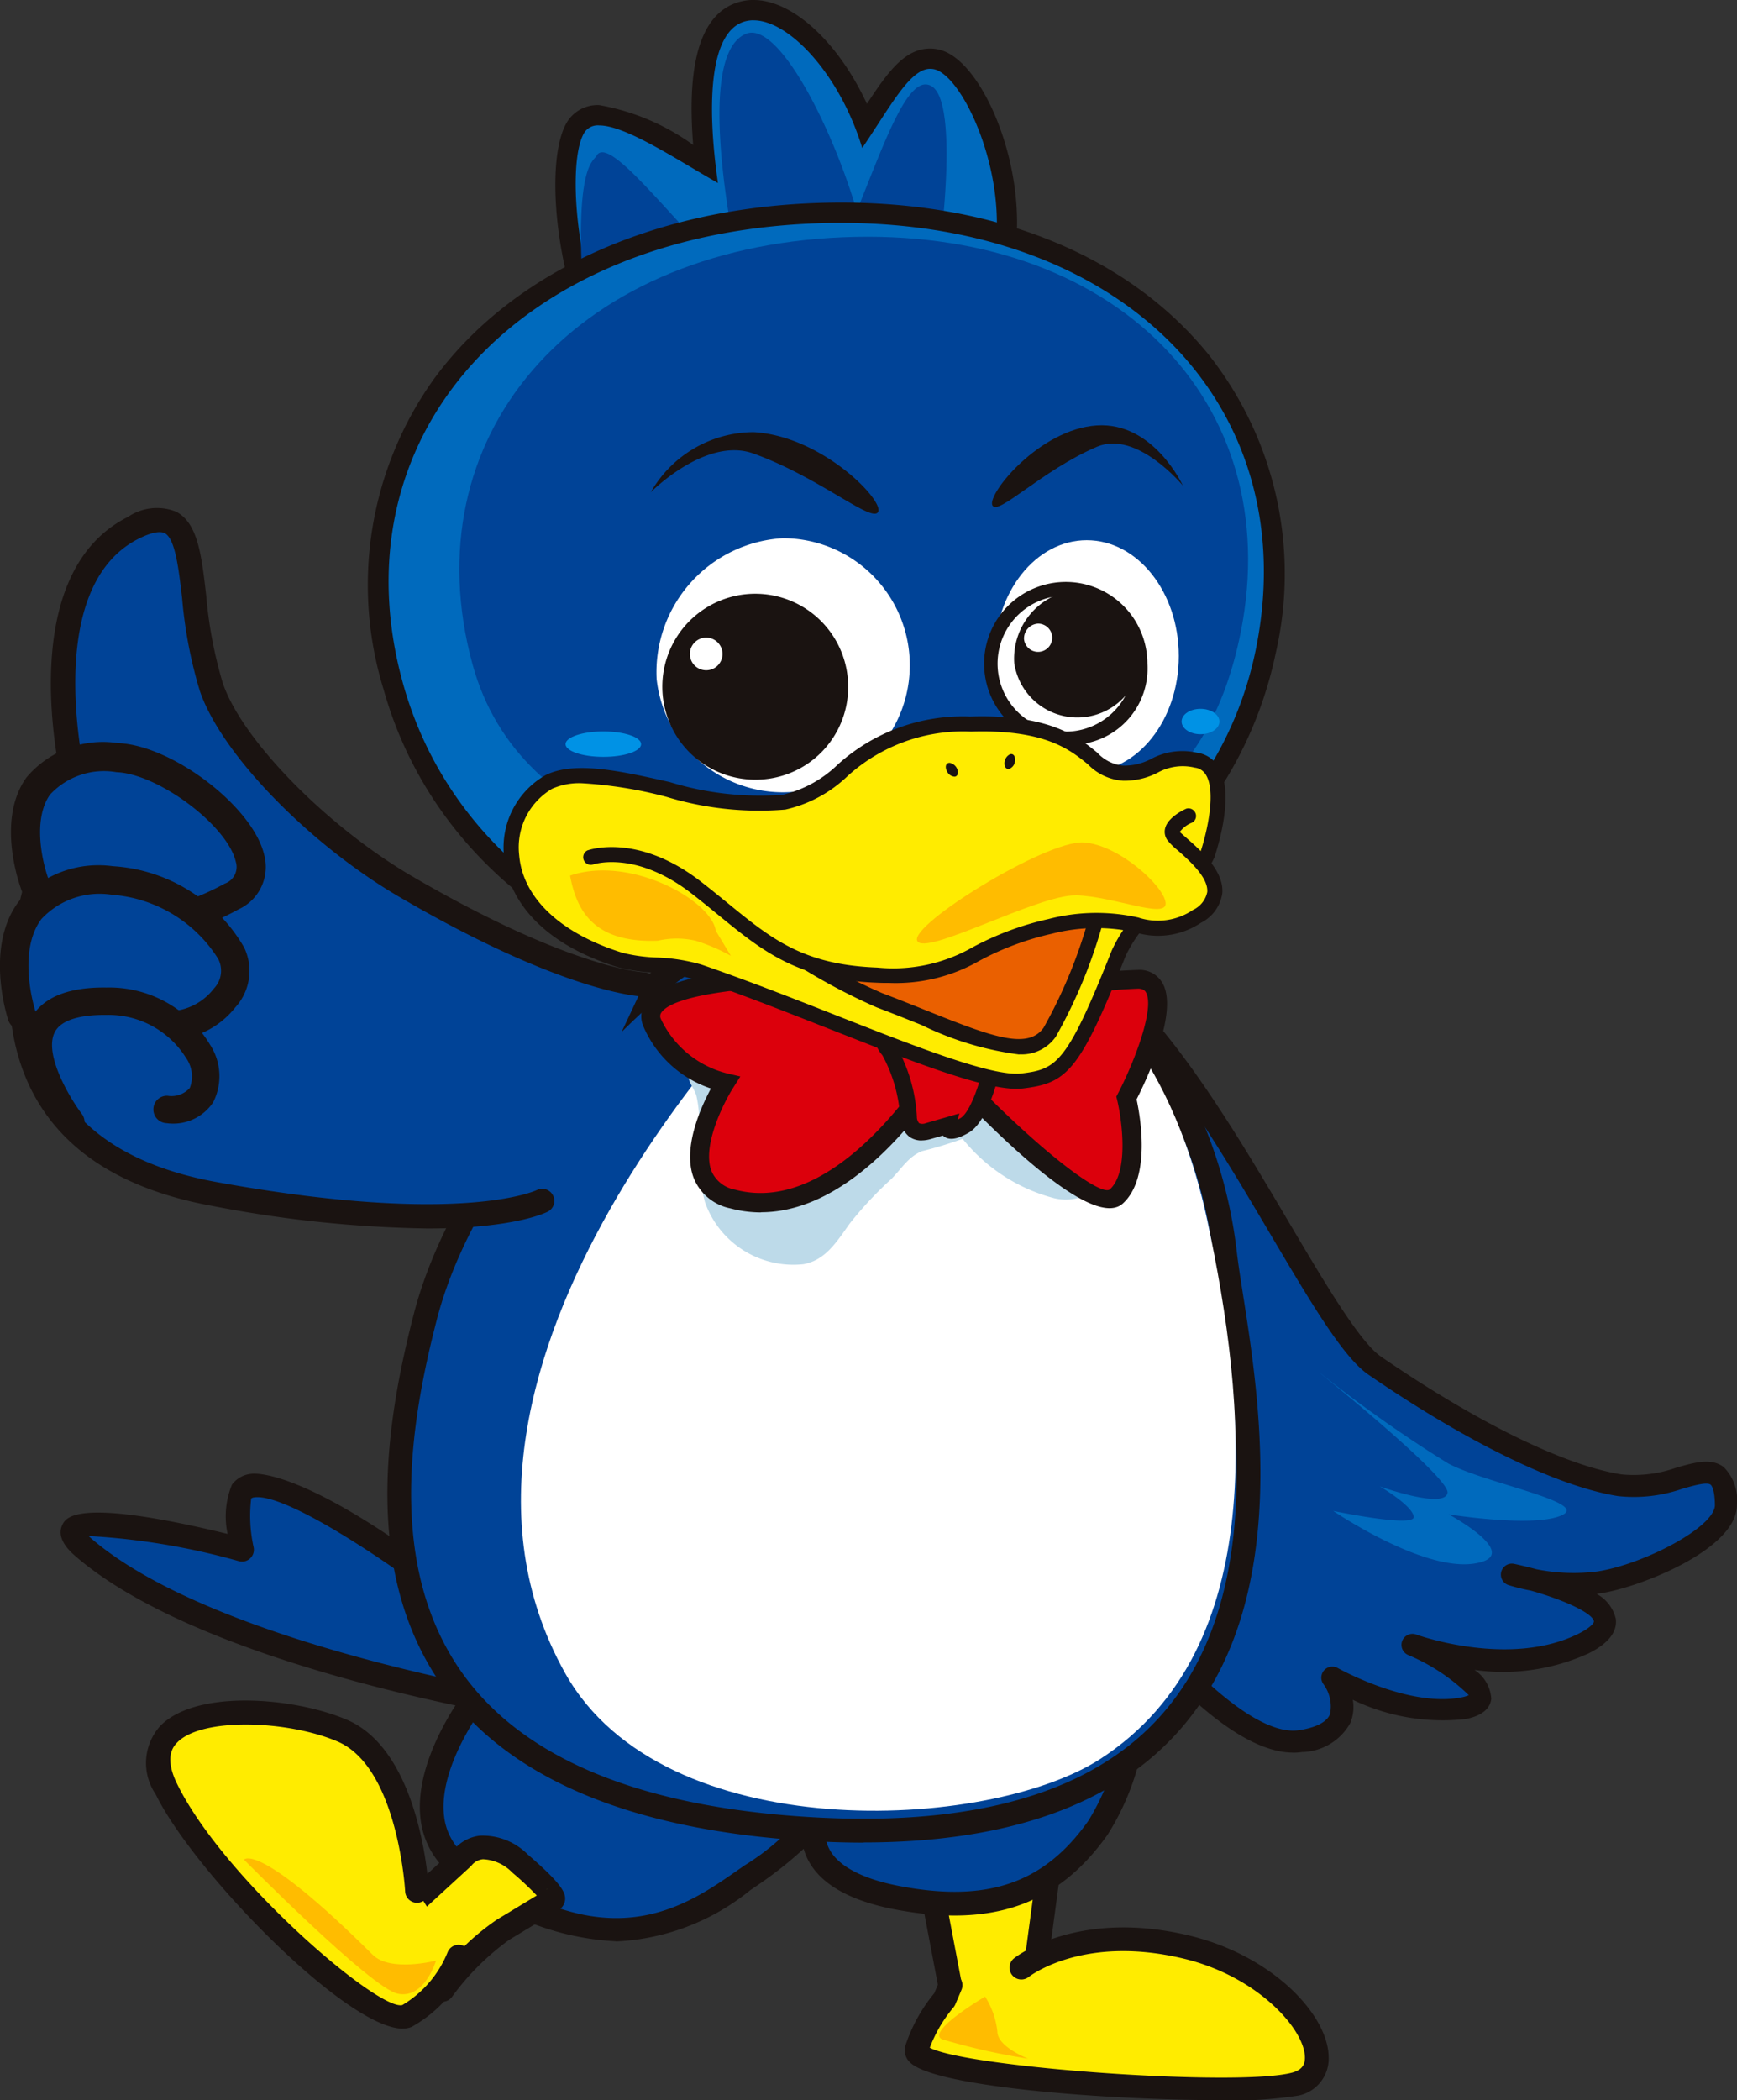
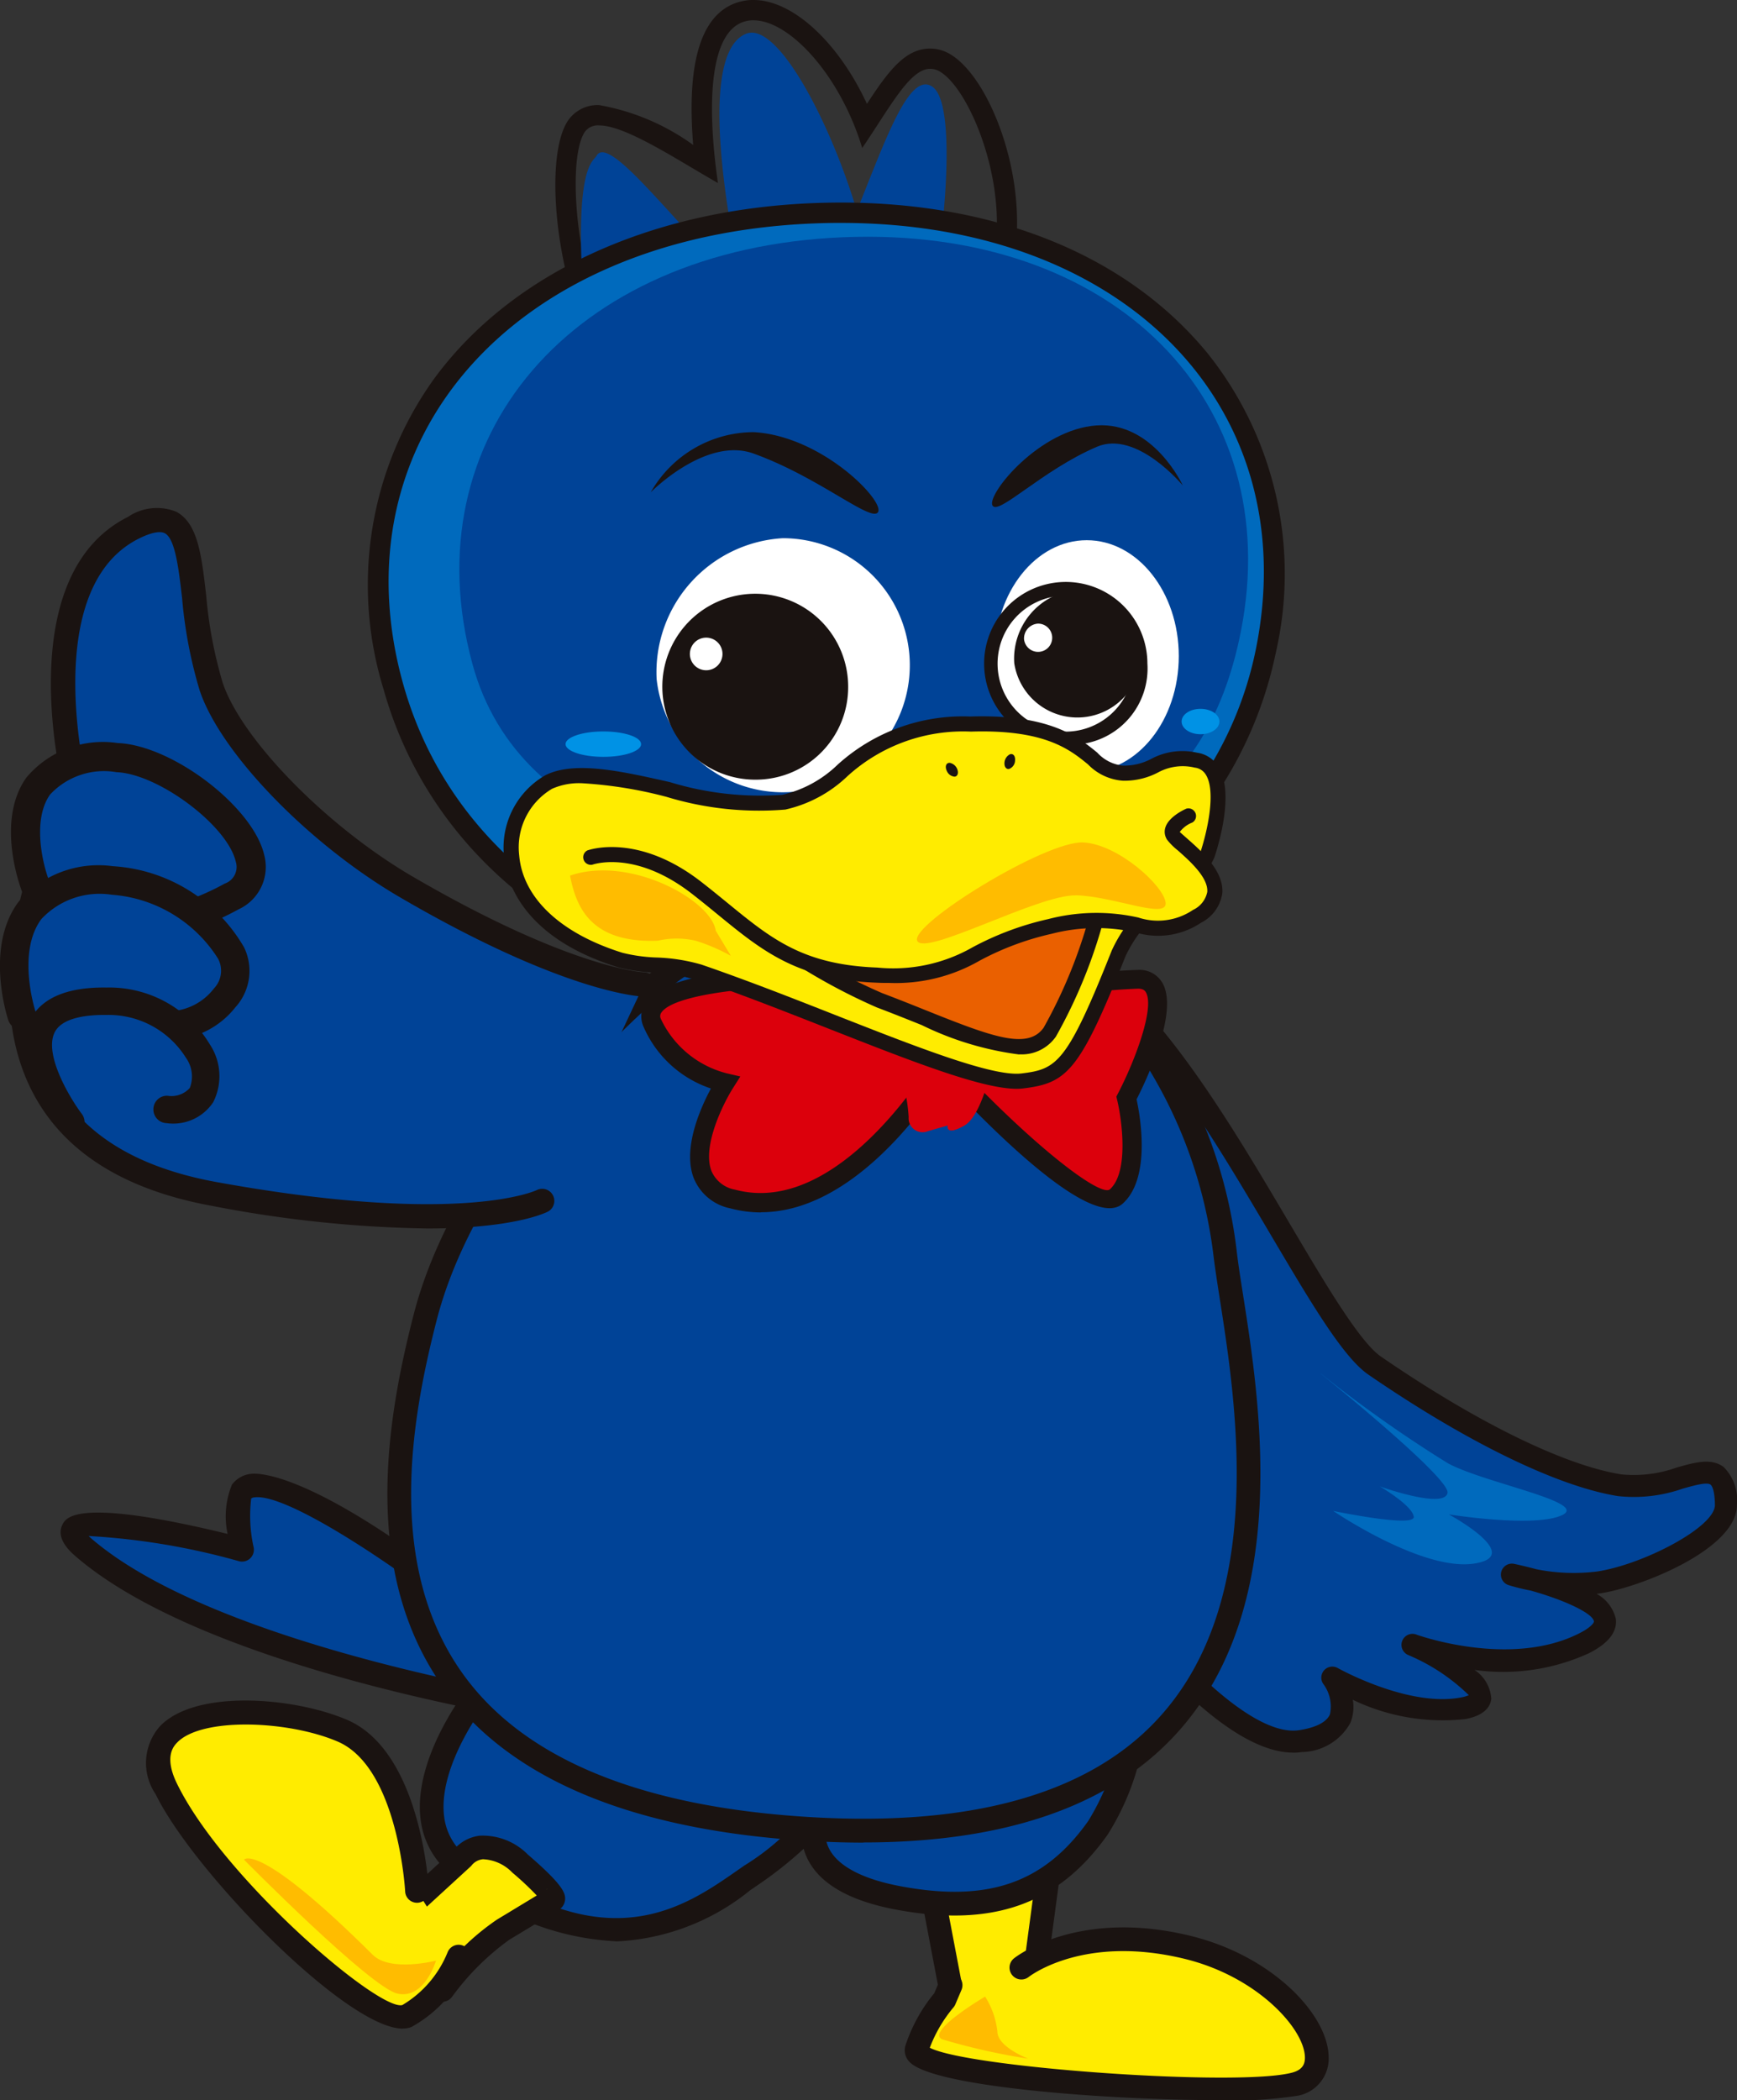
<svg xmlns="http://www.w3.org/2000/svg" width="68.402" height="82.663" viewBox="0 0 68.402 82.663">
  <rect x="0" y="0" width="68.402" height="82.663" fill="#333333" stroke="none" />
  <defs>
    <clipPath id="clip-path">
      <rect id="長方形_45295" data-name="長方形 45295" width="68.402" height="82.663" fill="none" />
    </clipPath>
  </defs>
  <g id="グループ_37122" data-name="グループ 37122" clip-path="url(#clip-path)">
    <path id="パス_36683" data-name="パス 36683" d="M91.605,183.015l1.09,5.729s1.574,1.261,2.18.8l.605-.458.969-7.219" transform="translate(-55.021 -109.237)" fill="#ffec00" />
    <path id="パス_36684" data-name="パス 36684" d="M93.839,189.407a4.206,4.206,0,0,1-2.139-1,.467.467,0,0,1-.167-.277L90.443,182.4a.467.467,0,1,1,.918-.175l1.057,5.555a2.706,2.706,0,0,0,1.474.688l.448-.339.943-7.026a.462.462,0,0,1,.525-.4.467.467,0,0,1,.4.525l-.969,7.219a.467.467,0,0,1-.182.311l-.605.458a.993.993,0,0,1-.615.192" transform="translate(-54.319 -108.533)" fill="#1a1311" />
    <path id="パス_36685" data-name="パス 36685" d="M94.5,192.24s2.3-1.833,6.54-.8,6.419,4.813,4.238,5.387-15.26-.23-14.9-1.375a5.84,5.84,0,0,1,1.09-1.949l.242-.572" transform="translate(-54.281 -114.796)" fill="#ffec00" />
    <path id="パス_36686" data-name="パス 36686" d="M101.6,196.754c-4.269,0-11.255-.506-12.2-1.5a.644.644,0,0,1-.166-.65,6.356,6.356,0,0,1,1.134-2.058l.213-.5a.467.467,0,0,1,.861.365l-.243.572a.466.466,0,0,1-.083.131,5.462,5.462,0,0,0-.923,1.577c1.483.784,12.121,1.545,14.264.981.455-.12.51-.384.508-.6-.01-1.114-1.861-3.179-4.739-3.88-3.939-.959-6.053.647-6.141.715a.467.467,0,0,1-.58-.732c.1-.081,2.53-1.964,6.942-.891,3.243.79,5.438,3.109,5.453,4.78a1.484,1.484,0,0,1-1.205,1.513,16.667,16.667,0,0,1-3.093.182" transform="translate(-53.578 -114.091)" fill="#1a1311" />
    <path id="パス_36687" data-name="パス 36687" d="M94.428,196.776s-2.341,1.375-1.7,1.681a25.236,25.236,0,0,0,3.391.764s-1.212-.458-1.212-1.07a3.225,3.225,0,0,0-.484-1.375" transform="translate(-55.631 -118.191)" fill="#ffbc00" />
    <path id="パス_36688" data-name="パス 36688" d="M44.392,166.949s-3.634,4.581-.642,6.837c5.971,4.5,9.395,1.674,11.4.3a9.666,9.666,0,0,0,2.579-2.291s-1.06,2.374,3.209,3.176,6.4-.688,7.872-2.751a9.65,9.65,0,0,0,1.468-4.927" transform="translate(-25.568 -100.276)" fill="#004397" />
    <path id="パス_36689" data-name="パス 36689" d="M49.128,176.25a10.616,10.616,0,0,1-6.362-2.526,3.279,3.279,0,0,1-1.336-2.268c-.31-2.423,1.8-5.119,1.894-5.232l.732.58c-.02.024-1.959,2.5-1.7,4.536a2.343,2.343,0,0,0,.972,1.638c5.414,4.082,8.5,1.924,10.549.5l.3-.209a9.593,9.593,0,0,0,2.451-2.159l.82.443a1.334,1.334,0,0,0,.084,1.083c.361.67,1.323,1.169,2.785,1.445,3.452.649,5.667-.118,7.4-2.562a9.237,9.237,0,0,0,1.381-4.657h.935a10.036,10.036,0,0,1-1.555,5.2c-1.954,2.749-4.526,3.655-8.338,2.939-1.788-.336-2.949-.99-3.448-1.943a2.279,2.279,0,0,1-.178-.449,15.544,15.544,0,0,1-1.813,1.432l-.3.206a9.009,9.009,0,0,1-5.285,2.009" transform="translate(-24.866 -99.84)" fill="#1a1311" />
    <path id="パス_36690" data-name="パス 36690" d="M22.005,150.686s-7.132-5.508-8.2-4.044c-.312.429.014,2.287.014,2.287s-8.716-2.215-6.226-.077c5.073,4.357,17.878,6.341,17.878,6.341" transform="translate(-4.294 -87.93)" fill="#004397" />
    <path id="パス_36691" data-name="パス 36691" d="M24.768,154.97a.449.449,0,0,1-.072-.006c-.528-.082-13-2.054-18.11-6.448-.205-.176-.828-.711-.536-1.274.141-.27.558-1.073,6.5.374a3.293,3.293,0,0,1,.171-1.94,1.072,1.072,0,0,1,.745-.424c.213-.031,2.24-.165,8.116,4.373a.467.467,0,1,1-.571.74C18.8,148.654,14.819,146,13.6,146.178a.2.2,0,0,0-.122.048,5.7,5.7,0,0,0,.1,1.931.467.467,0,0,1-.575.534,27.417,27.417,0,0,0-5.927-.993c.034.032.073.069.12.109,4.913,4.22,17.518,6.214,17.646,6.234a.467.467,0,0,1-.071.929" transform="translate(-3.587 -87.24)" fill="#1a1311" />
    <path id="パス_36692" data-name="パス 36692" d="M44.763,184.117,42.807,185.3a10.476,10.476,0,0,0-2.394,2.374l-2.134-2.521,2.927-2.68s.756-1.07,2.268.229,1.29,1.413,1.29,1.413" transform="translate(-22.992 -109.353)" fill="#ffec00" />
    <path id="パス_36693" data-name="パス 36693" d="M39.71,187.442a.467.467,0,0,1-.357-.165l-2.134-2.521a.468.468,0,0,1,.041-.647l2.9-2.654a1.582,1.582,0,0,1,1.018-.55,2.5,2.5,0,0,1,1.9.744c1.4,1.206,1.493,1.528,1.461,1.8a.522.522,0,0,1-.233.368L42.346,185a10.069,10.069,0,0,0-2.257,2.248.467.467,0,0,1-.361.193H39.71M38.223,184.5l1.472,1.738a9.549,9.549,0,0,1,2.168-2.033l1.563-.946a11.556,11.556,0,0,0-.96-.9,1.7,1.7,0,0,0-1.159-.527.649.649,0,0,0-.428.22.574.574,0,0,1-.061.068ZM43.844,183l-.033.019.007,0,.026-.015m0,0h0m0,0h0" transform="translate(-22.289 -108.651)" fill="#1a1311" />
    <path id="パス_36694" data-name="パス 36694" d="M101.885,93.795c5.288.377,10.865,14.52,13.449,16.294,3.881,2.667,7.385,4.348,9.647,4.708s4.158-1.77,4.183.772c.014,1.3-3.308,2.8-5.014,3.053a8.533,8.533,0,0,1-3.417-.306s5.763,1.232,2.841,2.7-6.734.068-6.734.068,4.253,2.034,1.994,2.482-5.177-1.2-5.177-1.2,1.472,2.1-1.259,2.5-6.95-5.338-6.95-5.338" transform="translate(-61.196 -56.337)" fill="#004397" />
    <path id="パス_36695" data-name="パス 36695" d="M111.47,124.671c-2.869,0-6.591-4.949-7.022-5.534a.433.433,0,0,1,.7-.514c1.131,1.539,4.512,5.452,6.538,5.167.468-.069,1.061-.234,1.231-.625a1.48,1.48,0,0,0-.264-1.2.434.434,0,0,1,.568-.625c.028.016,2.808,1.569,4.88,1.155a1.292,1.292,0,0,0,.285-.085A7.659,7.659,0,0,0,116,120.83a.433.433,0,0,1,.336-.8c.037.013,3.675,1.319,6.389-.049.507-.255.593-.438.589-.473-.04-.317-1.146-.839-2.491-1.215a8,8,0,0,1-.877-.217.433.433,0,0,1,.224-.835c.238.051.543.122.878.212a7.443,7.443,0,0,0,2.385.089c1.8-.266,4.653-1.744,4.644-2.62-.007-.627-.135-.772-.174-.8-.145-.109-.649.034-1.094.159a5.808,5.808,0,0,1-2.55.293c-2.372-.377-5.952-2.119-9.824-4.778-1-.684-2.262-2.824-3.865-5.533-2.61-4.414-6.186-10.459-9.37-10.686a.433.433,0,0,1-.4-.463.44.44,0,0,1,.462-.4c3.637.26,7.2,6.275,10.055,11.109,1.425,2.409,2.771,4.684,3.609,5.26,3.77,2.589,7.221,4.28,9.47,4.637a5.013,5.013,0,0,0,2.178-.271c.731-.206,1.361-.384,1.849-.018a1.842,1.842,0,0,1,.521,1.485c.018,1.744-3.813,3.254-5.383,3.486l-.143.02a1.514,1.514,0,0,1,.756.98c.066.514-.29.97-1.058,1.357a8.135,8.135,0,0,1-4.507.657,1.468,1.468,0,0,1,.662,1.141c-.051.4-.389.669-1,.791a8.161,8.161,0,0,1-4.453-.756,1.664,1.664,0,0,1-.1.916,2.226,2.226,0,0,1-1.9,1.14,2.3,2.3,0,0,1-.341.025" transform="translate(-60.545 -55.687)" fill="#1a1311" />
    <path id="パス_36696" data-name="パス 36696" d="M53.392,89.648a16.589,16.589,0,0,1-2.972,2.223c-.618.3-8.147,6.563-10.015,13.82s-3.045,18.742,14.418,20.1c23.03,1.79,17.624-17.661,17.077-22.688a18.73,18.73,0,0,0-7.738-12.949" transform="translate(-23.661 -53.846)" fill="#004397" />
    <path id="パス_36697" data-name="パス 36697" d="M56.942,125.858q-1.377,0-2.871-.116c-6.593-.512-11.192-2.528-13.668-5.991-3.26-4.56-2.227-10.568-1.166-14.69,1.854-7.2,9.346-13.673,10.261-14.123a16.233,16.233,0,0,0,2.859-2.146l.637.683a16.815,16.815,0,0,1-3.085,2.3c-.564.3-7.953,6.467-9.768,13.517-1.014,3.941-2.012,9.671,1.022,13.913,2.308,3.228,6.675,5.112,12.98,5.6,6.731.522,11.576-.762,14.4-3.82,4.3-4.651,3.083-12.4,2.429-16.568-.11-.7-.2-1.3-.257-1.785a18.365,18.365,0,0,0-7.526-12.606l.5-.787a19.016,19.016,0,0,1,7.951,13.292c.05.46.143,1.054.251,1.741.679,4.321,1.942,12.363-2.667,17.347-2.6,2.814-6.729,4.233-12.292,4.233" transform="translate(-22.944 -53.332)" fill="#1a1311" />
-     <path id="パス_36698" data-name="パス 36698" d="M61.74,96.439s-15.471,15.169-8.627,27.353c3.867,6.881,16.678,6.219,21.08,3.359,6.708-4.357,5.74-14.027,4.2-21.194-1.547-7.191-5.167-9.366-5.167-9.366" transform="translate(-30.852 -57.925)" fill="#fff" />
    <path id="パス_36699" data-name="パス 36699" d="M25.807,175.81s-.267-5.157-2.935-6.3-8.672-1.261-6.938,2.292,8.138,9.511,9.472,8.938a4.728,4.728,0,0,0,2.038-2.336" transform="translate(-9.385 -101.383)" fill="#ffec00" />
    <path id="パス_36700" data-name="パス 36700" d="M24.543,180.517c-2.212,0-8.24-6.17-9.732-9.227a2.181,2.181,0,0,1,.165-2.67c1.413-1.484,5.313-1.142,7.377-.256,2.9,1.246,3.206,6.486,3.217,6.708a.467.467,0,1,1-.933.048c0-.048-.284-4.88-2.653-5.9-1.949-.838-5.37-.968-6.331.042-.129.136-.523.549,0,1.615,1.818,3.725,7.938,8.96,8.873,8.712a4.281,4.281,0,0,0,1.783-2.079.467.467,0,0,1,.868.347,5.163,5.163,0,0,1-2.287,2.592.873.873,0,0,1-.345.064" transform="translate(-8.682 -100.669)" fill="#1a1311" />
    <path id="パス_36701" data-name="パス 36701" d="M24.062,183.214s.534-.764,5.069,3.744c.7.693,2.492.229,2.492.229s-.446,1.528-1.512,1.3-6.048-5.272-6.048-5.272" transform="translate(-14.453 -110.016)" fill="#ffbc00" />
    <path id="パス_36702" data-name="パス 36702" d="M130.226,135.366a51.3,51.3,0,0,0,5.018,3.54c1.472.786,5.574,1.53,4.486,2.038s-4.456-.03-4.456-.03,3.031,1.635.983,1.937-5.538-2.075-5.538-2.075,3.24.679,3.173.226-1.339-1.191-1.339-1.191,2.55.913,2.668.256c.106-.595-5-4.7-5-4.7" transform="translate(-78.219 -81.306)" fill="#006abd" />
-     <path id="パス_36703" data-name="パス 36703" d="M69.514,101.561c-.52.308-1.389.721-1.607,1.423-.163.523.11.69.267,1.12a4.163,4.163,0,0,1,.08,1.514,8.884,8.884,0,0,0,.265,2.7,3.692,3.692,0,0,0,3.874,2.443c.866-.155,1.306-.868,1.826-1.6a14.763,14.763,0,0,1,1.647-1.761c.41-.42.667-.872,1.2-1.089a15.711,15.711,0,0,0,1.6-.486,6.847,6.847,0,0,0,3.617,2.341,1.969,1.969,0,0,0,1.585-.312c.609-.311.576-.909.7-1.676a8,8,0,0,0,.246-2.959" transform="translate(-40.758 -61.001)" fill="#bddae9" />
    <path id="パス_36704" data-name="パス 36704" d="M70.874,96.279s-7.356-.1-6.66,1.789a4.291,4.291,0,0,0,2.883,2.386s-2.452,3.838.3,4.572c4.473,1.193,8.25-5.368,8.25-5.368s5.766,6.262,6.859,5.268.4-3.877.4-3.877,2.386-4.572.5-4.672a25.847,25.847,0,0,0-5.467.8Z" transform="translate(-38.541 -57.828)" fill="#dc000c" />
    <path id="パス_36705" data-name="パス 36705" d="M67.944,104.982a4.67,4.67,0,0,1-1.211-.16,1.971,1.971,0,0,1-1.436-1.185c-.455-1.171.269-2.777.675-3.532A4.406,4.406,0,0,1,63.3,97.631a.986.986,0,0,1,.117-.946c.961-1.359,5.915-1.362,6.9-1.348l.042,0,6.988.886a25.172,25.172,0,0,1,5.509-.789,1.039,1.039,0,0,1,.9.524c.639,1.121-.622,3.787-1.022,4.574.143.659.574,3.09-.542,4.1-1.134,1.029-4.765-2.483-7.051-4.929-.861,1.339-3.691,5.273-7.2,5.273m2.038-8.9c-2.272,0-5.441.306-5.954,1.033a.242.242,0,0,0-.026.253,3.941,3.941,0,0,0,2.614,2.15l.517.12-.284.448c-.367.577-1.236,2.288-.851,3.276a1.245,1.245,0,0,0,.929.731c4.139,1.108,7.792-5.129,7.828-5.193l.256-.443.347.376c3.1,3.371,5.951,5.587,6.33,5.245.76-.691.463-2.768.285-3.511l-.033-.137.065-.125c.668-1.281,1.45-3.362,1.1-3.978-.038-.067-.1-.136-.288-.146a25.256,25.256,0,0,0-5.356.785l-.069.017-.069-.009-7.037-.892-.3,0" transform="translate(-37.976 -57.261)" fill="#1a1311" />
    <path id="パス_36706" data-name="パス 36706" d="M87.23,100.2s-.659.439,0,1.318A6.07,6.07,0,0,1,88,104.157a.551.551,0,0,0,.769.549l.769-.219s-.11.439.659,0S91.4,101.63,91.4,101.63l-.329-.988" transform="translate(-52.218 -60.186)" fill="#dc000c" />
-     <path id="パス_36707" data-name="パス 36707" d="M88.018,104.663a.8.8,0,0,1-.5-.157,1.007,1.007,0,0,1-.35-.761,5.767,5.767,0,0,0-.7-2.438,1.445,1.445,0,0,1-.343-1.113,1.06,1.06,0,0,1,.424-.678l.371.545a.405.405,0,0,0-.147.253.856.856,0,0,0,.222.6,6.312,6.312,0,0,1,.833,2.813.382.382,0,0,0,.089.256.342.342,0,0,0,.26,0L89.5,103.6l-.061.24.1-.053c.425-.243.85-1.607,1.031-2.547l-.3-.907.625-.208.355,1.068-.016.083c-.077.429-.51,2.593-1.367,3.083-.31.177-.7.353-.978.143l-.037-.032-.486.139a1.246,1.246,0,0,1-.343.052" transform="translate(-51.722 -59.774)" fill="#1a1311" />
-     <path id="パス_36708" data-name="パス 36708" d="M61.832,17.163a4.9,4.9,0,0,1-3.273-1.149c-2.614-2.268-3.323-8.97-2.352-10.437a1.011,1.011,0,0,1,.9-.439c.949,0,2.432.879,3.867,1.73l.312.185c-.3-2.669-.218-5.588,1.505-6.006A1.646,1.646,0,0,1,63.186,1c1.531,0,3.4,1.972,4.393,4.532l.177-.273c.887-1.365,1.528-2.351,2.389-2.351a1.137,1.137,0,0,1,.578.164c1.484.867,3.359,5.649,1.95,8.931a5.6,5.6,0,0,1-4.936,3.562,2.891,2.891,0,0,1-1.292-.274,6.285,6.285,0,0,1-4.613,1.871" transform="translate(-33.51 -0.601)" fill="#006abd" />
    <path id="パス_36709" data-name="パス 36709" d="M62.568.8c1.418,0,3.41,2.159,4.279,5.026,1.122-1.651,1.877-3.118,2.68-3.118a.739.739,0,0,1,.377.109c1.317.77,3.1,5.369,1.784,8.429a5.214,5.214,0,0,1-4.569,3.32,2.4,2.4,0,0,1-1.2-.281,1.906,1.906,0,0,1-.217-.147,1.968,1.968,0,0,1-.133.232,5.822,5.822,0,0,1-4.352,1.794A4.5,4.5,0,0,1,58.2,15.112c-2.467-2.14-3.14-8.618-2.281-9.915a.631.631,0,0,1,.568-.26c1.055,0,3.093,1.369,4.678,2.267-.458-3.191-.321-6.025,1.1-6.371a1.284,1.284,0,0,1,.3-.035m0-.8a2.059,2.059,0,0,0-.488.058c-1.531.372-2.163,2.27-1.887,5.649a8.977,8.977,0,0,0-3.7-1.568,1.41,1.41,0,0,0-1.235.618c-1.169,1.766-.216,8.669,2.424,10.959a5.3,5.3,0,0,0,3.534,1.247,7.17,7.17,0,0,0,4.729-1.788,3.5,3.5,0,0,0,1.177.19,6,6,0,0,0,5.3-3.8c1.424-3.316-.305-8.376-2.116-9.434a1.531,1.531,0,0,0-.78-.218c-.988,0-1.651.894-2.491,2.177C65.929,1.7,64.131,0,62.568,0" transform="translate(-32.893)" fill="#1a1311" />
    <path id="パス_36710" data-name="パス 36710" d="M57.9,8.063c.56-.98,3.8,3.707,5.685,4.951-.083-.548-1.984-8.857.2-9.75,1.273-.522,3.4,3.68,4.363,6.974,1.124-2.776,2.06-5.513,2.975-4.892.834.566.573,4.3.269,6.53-.145.456.7.231.514.661-1.313,3.059-3.081,4.066-4.4,3.3a2.04,2.04,0,0,1-.217-.148,1.907,1.907,0,0,1-.133.232c-.859,1.3-2.869,1.21-5.336-.931-1.49-1.293-3.829-.044-4.449-1.51-.33-5.024.393-5.177.529-5.414" transform="translate(-34.408 -1.934)" fill="#004397" />
    <path id="パス_36711" data-name="パス 36711" d="M54.589,51.326c-8.017,0-14.718-4.7-16.675-11.708a13.528,13.528,0,0,1,1.9-11.841c2.95-4.055,8.281-6.528,14.627-6.786q.554-.022,1.095-.022c6.062,0,11.085,2.06,14.143,5.8a13.507,13.507,0,0,1,2.59,11.461c-1.49,7.36-8.434,12.739-16.885,13.081q-.4.016-.795.016Z" transform="translate(-22.423 -12.595)" fill="#006abd" />
    <path id="パス_36712" data-name="パス 36712" d="M54.935,20.768c11.264,0,18.258,7.322,16.342,16.781C69.729,45.191,62.367,50,54.766,50.31q-.39.016-.779.016c-7.318,0-14.268-4.18-16.291-11.417-2.674-9.57,4.268-17.638,16.16-18.12q.546-.022,1.078-.022m0-.8c-.365,0-.739.008-1.111.023-6.469.262-11.912,2.8-14.934,6.95a13.92,13.92,0,0,0-1.963,12.183c2.006,7.178,8.862,12,17.06,12,.269,0,.542-.006.811-.017a20.023,20.023,0,0,0,10.966-3.785,15.731,15.731,0,0,0,6.295-9.615,13.9,13.9,0,0,0-2.673-11.794c-3.135-3.833-8.268-5.945-14.452-5.945" transform="translate(-21.822 -11.994)" fill="#1a1311" />
    <path id="パス_36713" data-name="パス 36713" d="M45.81,40.144c1.885,6.942,10.254,8.4,17.1,8.113s11.763-2.306,13.161-9.386C77.858,29.831,71.1,22.9,60.381,23.353S43.4,31.28,45.81,40.144" transform="translate(-27.207 -14.014)" fill="#004397" />
    <path id="パス_36714" data-name="パス 36714" d="M98.082,57.8c0,2.519,1.623,4.561,3.625,4.561s3.625-2.042,3.625-4.561-1.622-4.561-3.625-4.561-3.625,2.042-3.625,4.561" transform="translate(-58.912 -31.976)" fill="#fff" />
    <path id="パス_36715" data-name="パス 36715" d="M64.749,58.592a5,5,0,1,0,4.968-5.548,5.282,5.282,0,0,0-4.968,5.548" transform="translate(-38.891 -31.86)" fill="#fff" />
    <path id="パス_36716" data-name="パス 36716" d="M105.333,44.291s-1.155-2.526-3.4-2.373-4.3,2.68-4.106,3.139,1.957-1.378,4.122-2.3c1.572-.667,3.384,1.531,3.384,1.531" transform="translate(-58.75 -25.173)" fill="#1a1311" />
    <path id="パス_36717" data-name="パス 36717" d="M64.159,44.954a4.683,4.683,0,0,1,4.058-2.373c2.68.153,5.131,2.68,4.9,3.139s-2.336-1.378-4.92-2.3c-1.875-.668-4.038,1.531-4.038,1.531" transform="translate(-38.536 -25.572)" fill="#1a1311" />
    <path id="パス_36718" data-name="パス 36718" d="M66.371,62.683a3.279,3.279,0,1,0,3.278-3.322,3.3,3.3,0,0,0-3.278,3.322" transform="translate(-39.865 -35.654)" fill="#1a1311" />
    <path id="パス_36719" data-name="パス 36719" d="M69.144,65.837a3.659,3.659,0,1,1,3.615-3.659,3.641,3.641,0,0,1-3.615,3.659m0-6.645a2.987,2.987,0,1,0,2.942,2.986,2.968,2.968,0,0,0-2.942-2.986" transform="translate(-39.359 -35.149)" fill="#1a1311" />
    <path id="パス_36720" data-name="パス 36720" d="M100.017,61.028A2.515,2.515,0,1,0,102.5,58.12a2.722,2.722,0,0,0-2.484,2.908" transform="translate(-60.074 -34.909)" fill="#1a1311" />
    <path id="パス_36721" data-name="パス 36721" d="M102.088,63.8a3.215,3.215,0,1,1,2.758-3.183,3,3,0,0,1-2.758,3.183m0-5.817a2.676,2.676,0,1,0,2.21,2.634,2.453,2.453,0,0,0-2.21-2.634" transform="translate(-59.662 -34.497)" fill="#1a1311" />
    <path id="パス_36722" data-name="パス 36722" d="M68.025,63.486a.642.642,0,1,0,.641-.641.642.642,0,0,0-.641.641" transform="translate(-40.858 -37.747)" fill="#fff" />
    <path id="パス_36723" data-name="パス 36723" d="M100.975,62.077a.556.556,0,1,0,.553-.614.586.586,0,0,0-.553.614" transform="translate(-60.649 -36.917)" fill="#fff" />
    <path id="パス_36724" data-name="パス 36724" d="M77.819,76.507c.01-.032,1.193-3.478-.448-3.735-1.587-.248-1.486.512-2.873.512s-1.358-2.082-6-1.933c-4.856.156-4.71,2.545-7.354,3.074s-7.272-1.785-9.255-.793S49.137,78.9,54.7,80.639c.853.266,2.132.129,3.107.463,5.066,1.734,10.9,4.519,12.728,4.3,1.575-.192,2.014-.53,3.8-5.024.829-2.091,3.093-2.546,3.49-3.868" transform="translate(-30.278 -42.851)" fill="#ffec00" />
    <path id="パス_36725" data-name="パス 36725" d="M69.869,85.261c-1.382,0-4.149-1.087-7.324-2.335-1.746-.686-3.552-1.4-5.285-1.99a6.74,6.74,0,0,0-1.627-.249,6.752,6.752,0,0,1-1.472-.212c-3.824-1.195-4.409-3.454-4.482-4.37a3.28,3.28,0,0,1,1.631-3.187c1.147-.575,2.969-.163,4.9.271a12.15,12.15,0,0,0,4.431.5A4.626,4.626,0,0,0,62.82,72.5a7.348,7.348,0,0,1,5.222-1.893c3.136-.1,4.258.816,5,1.422a1.585,1.585,0,0,0,1.007.511,2.282,2.282,0,0,0,1.127-.27,2.6,2.6,0,0,1,1.792-.239,1.183,1.183,0,0,1,.853.564c.609,1,.028,2.97-.165,3.551a3.6,3.6,0,0,1-1.5,1.655,5.289,5.289,0,0,0-2,2.236c-1.811,4.561-2.308,5-4.04,5.21a2.151,2.151,0,0,1-.252.014M52.741,73.233a2.634,2.634,0,0,0-1.165.217,2.676,2.676,0,0,0-1.3,2.607c.136,1.681,1.618,3.085,4.067,3.85a6.377,6.377,0,0,0,1.339.186,7.169,7.169,0,0,1,1.776.28c1.746.6,3.558,1.31,5.31,2,3.168,1.245,6.159,2.418,7.286,2.284,1.392-.169,1.788-.379,3.558-4.839a5.775,5.775,0,0,1,2.2-2.494c.607-.452,1.131-.841,1.283-1.349l.005-.016c.273-.822.626-2.391.222-3.053a.581.581,0,0,0-.437-.286,2.033,2.033,0,0,0-1.447.188,2.849,2.849,0,0,1-1.38.327,2.123,2.123,0,0,1-1.383-.645c-.716-.583-1.7-1.381-4.607-1.289A6.768,6.768,0,0,0,63.2,72.96a5.167,5.167,0,0,1-2.441,1.31,12.525,12.525,0,0,1-4.679-.5,16.8,16.8,0,0,0-3.336-.537" transform="translate(-29.832 -42.405)" fill="#1a1311" />
    <path id="パス_36726" data-name="パス 36726" d="M85.206,86.752a20.216,20.216,0,0,1-2.017,5.19c-.963,1.348-3.2.066-6.707-1.256a23.575,23.575,0,0,1-6.809-4.562s5.421-.264,9.056-.661c2.81-.306,3.9,1.587,5.223,1.455a11.165,11.165,0,0,0,1.254-.166" transform="translate(-41.848 -51.312)" fill="#ea6000" />
    <path id="パス_36727" data-name="パス 36727" d="M80.946,92.37A12.271,12.271,0,0,1,77.1,91.212c-.549-.22-1.139-.457-1.77-.695a23.589,23.589,0,0,1-6.913-4.628l-.486-.476.68-.034c.054,0,5.454-.268,9.039-.66a5.787,5.787,0,0,1,3.778.935,2.663,2.663,0,0,0,1.448.52,11.63,11.63,0,0,0,1.214-.159l.367-.087V86.3a19.983,19.983,0,0,1-2.073,5.363,1.637,1.637,0,0,1-1.439.7m-11.6-6.433a22.22,22.22,0,0,0,6.194,4.023c.635.24,1.229.478,1.782.7,2.58,1.035,3.954,1.534,4.579.661a19.517,19.517,0,0,0,1.869-4.651c-.2.027-.466.059-.835.1a3.1,3.1,0,0,1-1.8-.592,5.216,5.216,0,0,0-3.422-.863c-2.829.309-6.776.54-8.368.626" transform="translate(-40.802 -50.864)" fill="#1a1311" />
    <path id="パス_36728" data-name="パス 36728" d="M55.767,72.6c0,.274.666.5,1.488.5s1.487-.222,1.487-.5-.666-.5-1.487-.5-1.488.223-1.488.5" transform="translate(-33.496 -43.31)" fill="#0092e5" />
    <path id="パス_36729" data-name="パス 36729" d="M116.512,70.368c0,.274.332.5.744.5s.744-.222.744-.5-.333-.5-.744-.5-.744.222-.744.5" transform="translate(-69.981 -41.968)" fill="#0092e5" />
    <path id="パス_36730" data-name="パス 36730" d="M81.761,80.384s-.89.4-.625.793,2.843,1.983.925,3.173-2.349-.4-5.787.4-3.239,2.05-6.809,1.917-4.725-1.587-7.1-3.437-4.2-1.19-4.2-1.19" transform="translate(-34.934 -48.282)" fill="#ffec00" />
    <path id="パス_36731" data-name="パス 36731" d="M69.511,86.523c-.159,0-.326,0-.5-.01-3.116-.115-4.5-1.245-6.25-2.676-.321-.263-.659-.539-1.026-.824-2.206-1.715-3.849-1.169-3.918-1.145a.3.3,0,0,1-.2-.56c.08-.029,2-.694,4.484,1.235.371.288.712.567,1.038.833,1.729,1.413,2.978,2.434,5.9,2.542a6.3,6.3,0,0,0,3.752-.8,11.7,11.7,0,0,1,2.98-1.109,7.541,7.541,0,0,1,3.545-.06,2.467,2.467,0,0,0,2.152-.3,1,1,0,0,0,.561-.705c.048-.573-.712-1.242-1.165-1.642a2.57,2.57,0,0,1-.412-.409.563.563,0,0,1-.076-.478c.121-.418.711-.7.828-.751a.3.3,0,0,1,.242.543,1.13,1.13,0,0,0-.5.374c.032.029.186.165.31.275.538.474,1.438,1.267,1.365,2.138a1.55,1.55,0,0,1-.84,1.161,3.037,3.037,0,0,1-2.577.379,7.013,7.013,0,0,0-3.3.054,11.166,11.166,0,0,0-2.844,1.061,6.615,6.615,0,0,1-3.541.874" transform="translate(-34.488 -47.834)" fill="#1a1311" />
    <path id="パス_36732" data-name="パス 36732" d="M96.671,85.111c-1.488-.034-5.97,2.429-6.248,1.785s5.06-3.947,6.546-3.868c1.375.074,3.183,1.717,3.238,2.38s-2.049-.264-3.536-.3" transform="translate(-54.305 -49.869)" fill="#ffbc00" />
    <path id="パス_36733" data-name="パス 36733" d="M93.3,75.493a.36.36,0,0,0,.311.23c.1-.01.15-.113.117-.244a.4.4,0,0,0-.31-.3c-.146-.008-.2.146-.118.317" transform="translate(-56.016 -45.153)" fill="#1a1311" />
    <path id="パス_36734" data-name="パス 36734" d="M99.461,74.6a.362.362,0,0,1-.236.307c-.1.017-.176-.068-.18-.2a.4.4,0,0,1,.214-.377c.138-.048.23.087.2.273" transform="translate(-59.49 -44.64)" fill="#1a1311" />
    <path id="パス_36735" data-name="パス 36735" d="M61.949,88.158c-.173-1.194-3.371-2.975-5.736-2.167.248,1.316.877,2.663,3.456,2.563a3.306,3.306,0,0,1,1.487,0,7.327,7.327,0,0,1,1.389.595Z" transform="translate(-33.764 -51.527)" fill="#ffbc00" />
    <path id="パス_36736" data-name="パス 36736" d="M26.62,69.534S23.7,69.449,17.268,65.7c-3.4-1.983-6.89-5.494-7.688-7.887-1.2-3.594-.117-7.729-3.062-6.257-4.31,2.156-2.3,10.181-2.3,10.181s-7.408,13.7,5.491,16.044c9.994,1.813,12.913.266,12.913.266" transform="translate(-1.265 -30.781)" fill="#004397" />
    <path id="パス_36737" data-name="パス 36737" d="M17.373,78.419a48.008,48.008,0,0,1-8.47-.887c-3.586-.651-6-2.225-7.182-4.68-2.226-4.634.707-10.793,1.271-11.9C2.707,59.694,1.3,52.551,5.58,50.41a2.035,2.035,0,0,1,1.907-.2c.844.457.988,1.7,1.171,3.274a17.119,17.119,0,0,0,.651,3.454c.746,2.236,4.1,5.658,7.475,7.626,6.256,3.647,9.1,3.771,9.125,3.772a.476.476,0,0,1,.463.491.482.482,0,0,1-.491.463c-.124,0-3.115-.133-9.578-3.9-3.608-2.1-7.078-5.683-7.9-8.149A17.861,17.861,0,0,1,7.71,53.6c-.133-1.143-.27-2.325-.677-2.545-.19-.1-.545-.031-1.026.21C2.085,53.226,3.942,60.825,3.961,60.9l.045.18-.088.163c-.036.066-3.527,6.637-1.335,11.2C3.624,74.6,5.807,76,9.074,76.593c9.61,1.743,12.58.327,12.609.312a.477.477,0,0,1,.442.845c-.079.042-1.324.669-4.752.669" transform="translate(-0.54 -30.065)" fill="#1a1311" />
    <path id="パス_36738" data-name="パス 36738" d="M2.891,79.72s-2.064-5.262,3.2-5.066c2.522.095,7.1,4.087,4.518,5.465a10.313,10.313,0,0,1-4.759,1.3" transform="translate(-1.497 -44.837)" fill="#004397" />
    <path id="パス_36739" data-name="パス 36739" d="M5.066,81.13l-.094,0a.574.574,0,0,1-.553-.595.565.565,0,0,1,.6-.553,9.912,9.912,0,0,0,4.468-1.23.692.692,0,0,0,.433-.864c-.327-1.419-3.051-3.459-4.7-3.521a2.9,2.9,0,0,0-2.613.882c-.722,1.018-.27,2.8-.034,3.4a.574.574,0,0,1-1.069.42c-.044-.112-1.059-2.756.167-4.484a3.933,3.933,0,0,1,3.593-1.365c2.155.081,5.341,2.512,5.778,4.411a1.835,1.835,0,0,1-1.012,2.135A11.055,11.055,0,0,1,5.066,81.13" transform="translate(-0.636 -43.974)" fill="#1a1311" />
    <path id="パス_36740" data-name="パス 36740" d="M1.706,92.089s-1.832-5.51,3.561-5.321c2.581.091,6.047,2.8,4.427,4.622a2.574,2.574,0,0,1-3.894.327" transform="translate(-0.844 -52.113)" fill="#004397" />
    <path id="パス_36741" data-name="パス 36741" d="M6.777,92.187a3.432,3.432,0,0,1-2.217-.915.562.562,0,0,1,.79-.8,2.316,2.316,0,0,0,1.49.589,2.29,2.29,0,0,0,1.588-.89A1.008,1.008,0,0,0,8.586,89,5.421,5.421,0,0,0,4.4,86.485a3.138,3.138,0,0,0-2.768.955c-.984,1.312-.246,3.6-.239,3.627a.562.562,0,0,1-1.067.354c-.039-.116-.931-2.868.4-4.652a4.157,4.157,0,0,1,3.71-1.408,6.421,6.421,0,0,1,5.178,3.2,2.13,2.13,0,0,1-.351,2.362,3.353,3.353,0,0,1-2.4,1.268l-.091,0" transform="translate(0 -51.268)" fill="#1a1311" />
    <path id="パス_36742" data-name="パス 36742" d="M5.066,103.44s-3.659-4.8,1.4-4.759c3.825.034,5.292,4.36,2.4,4.26" transform="translate(-2.274 -59.271)" fill="#004397" />
    <path id="パス_36743" data-name="パス 36743" d="M4.257,103.167a.54.54,0,0,1-.43-.212c-.207-.272-2-2.7-1.173-4.349.432-.861,1.453-1.3,3-1.277a4.623,4.623,0,0,1,4.078,2.244,2.265,2.265,0,0,1,.128,2.271,1.889,1.889,0,0,1-1.833.823.539.539,0,0,1-.521-.558.532.532,0,0,1,.558-.52.97.97,0,0,0,.876-.309,1.26,1.26,0,0,0-.152-1.185A3.594,3.594,0,0,0,5.65,98.408c-.766-.01-1.742.106-2.031.682-.446.891.648,2.662,1.067,3.212a.54.54,0,0,1-.429.866" transform="translate(-1.465 -58.459)" fill="#1a1311" />
  </g>
</svg>